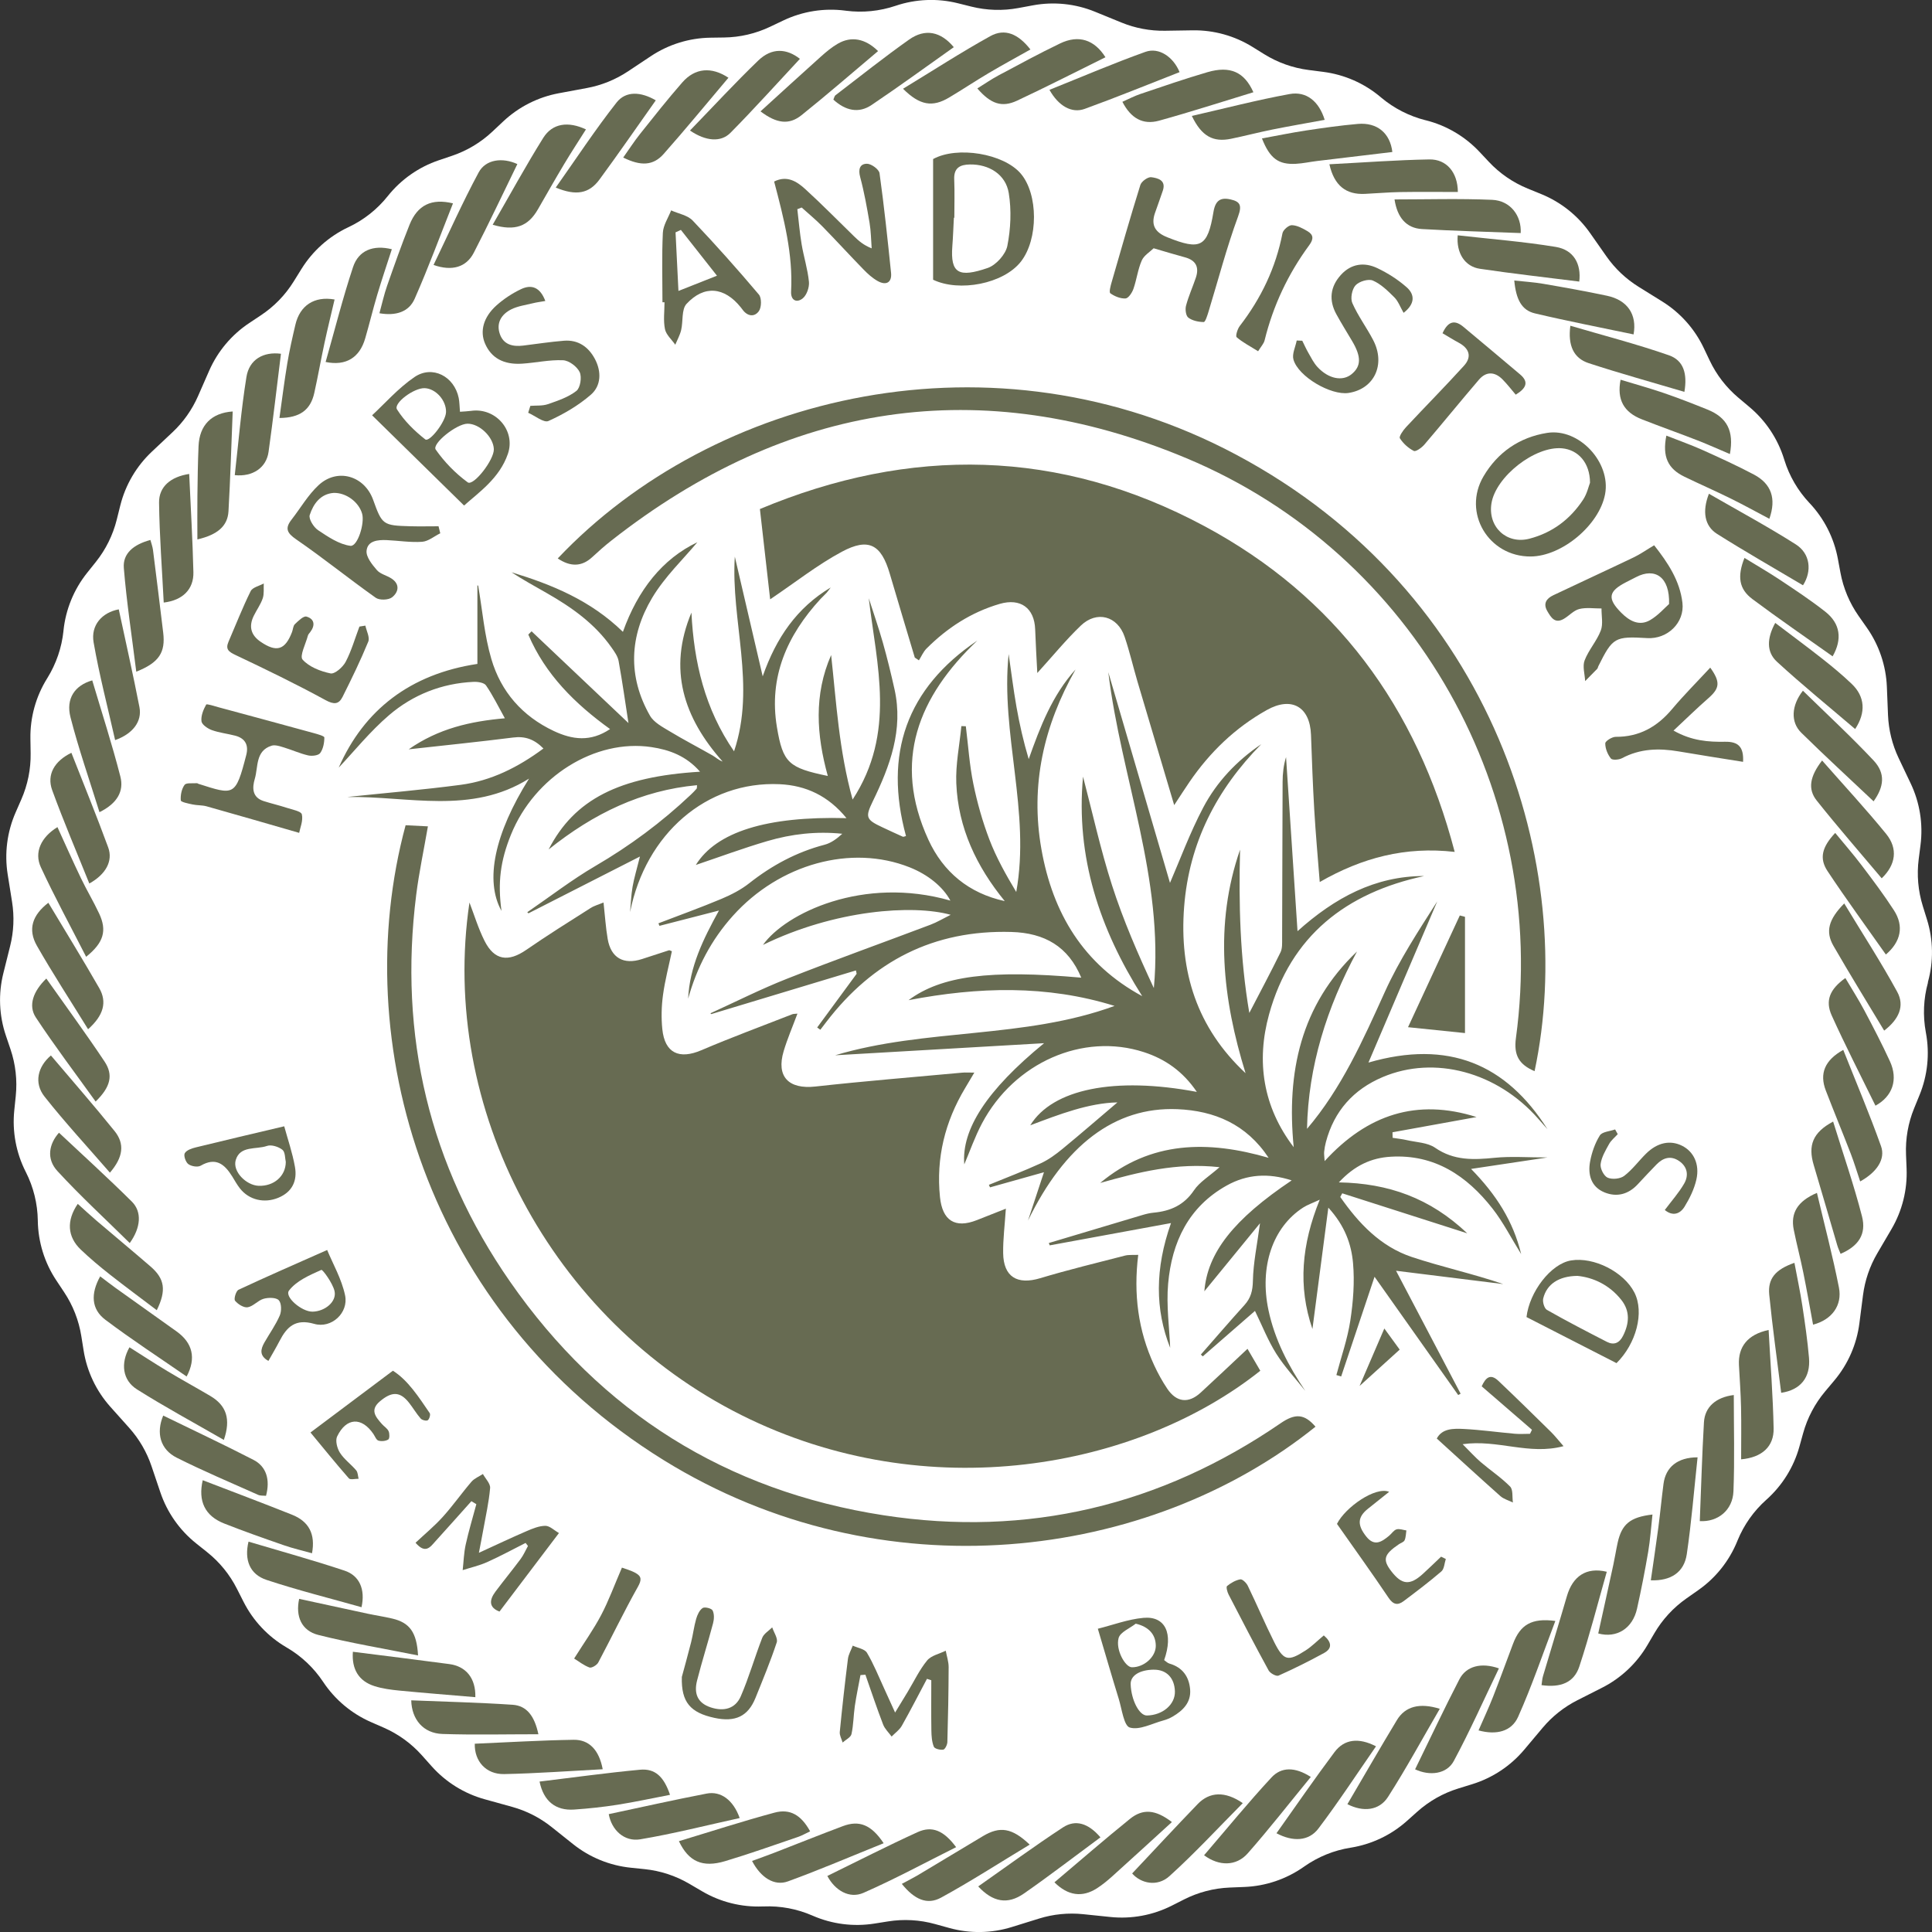
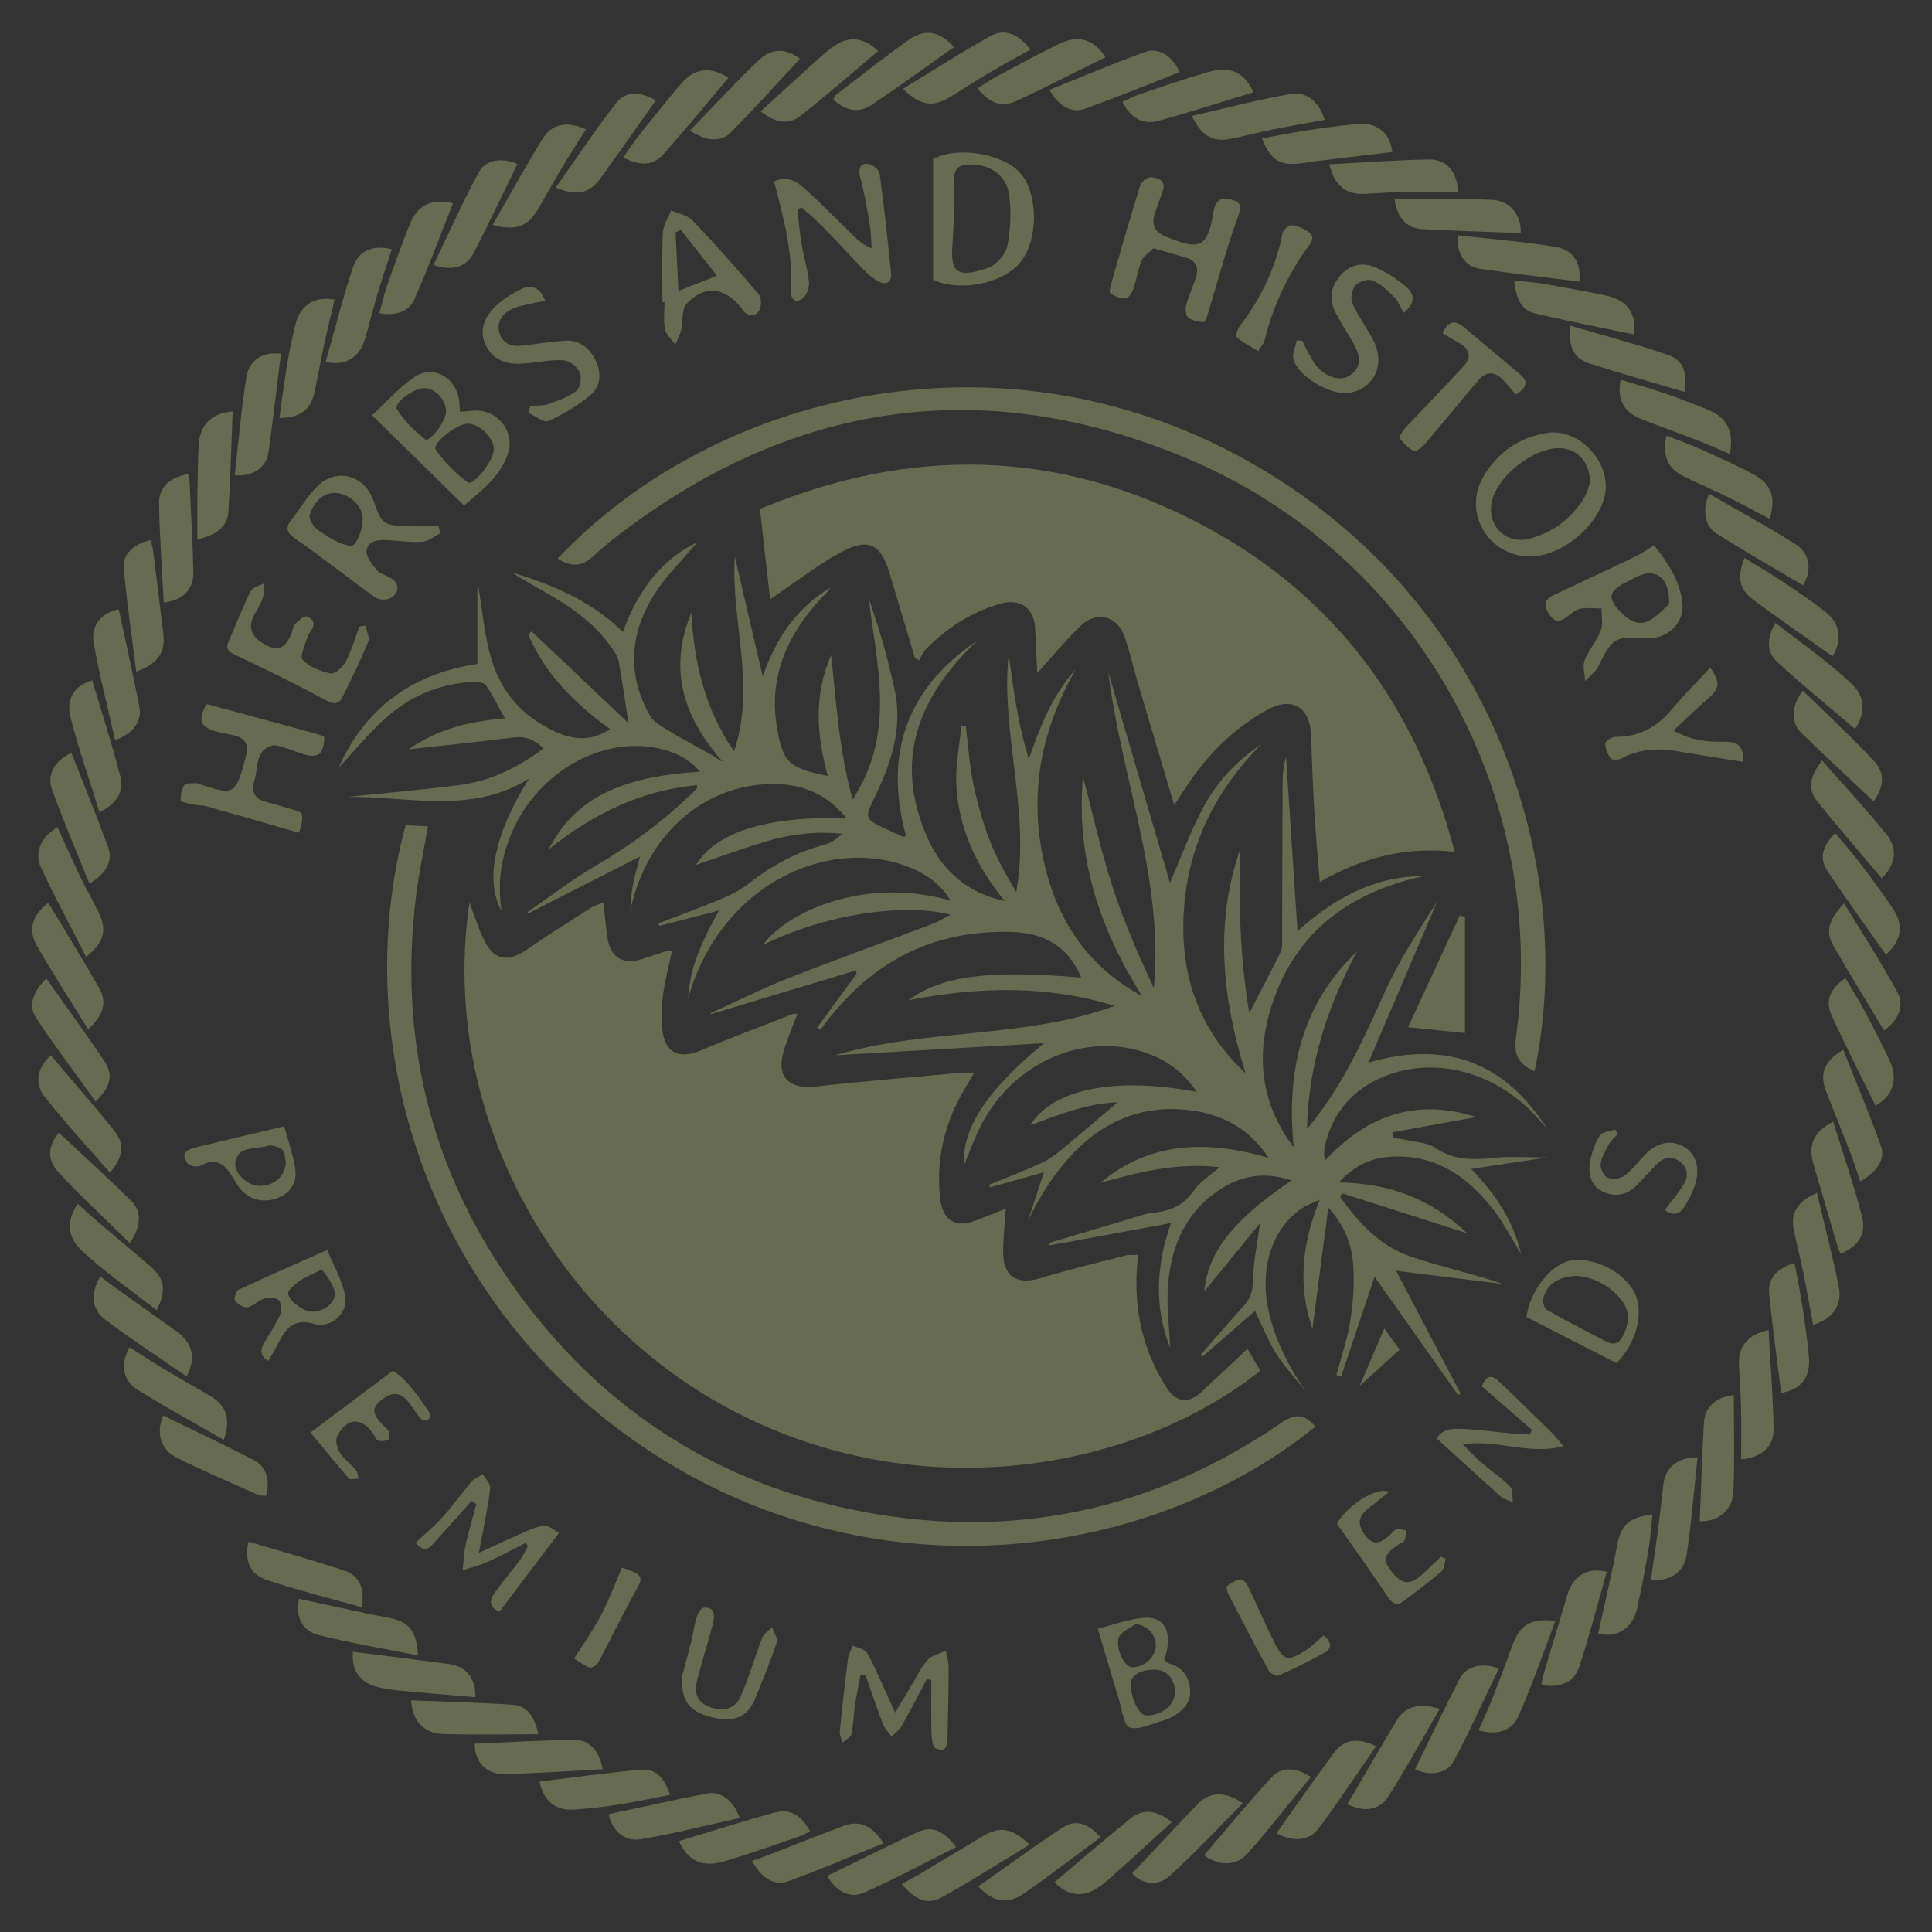
<svg xmlns="http://www.w3.org/2000/svg" id="Layer_1" data-name="Layer 1" viewBox="0 0 679 679">
  <rect x="0" y="0" width="679" height="679" fill="#333333" stroke="none" />
  <defs>
    <style>      .cls-1 {        fill: #676b52;      }      .cls-1, .cls-2 {        stroke-width: 0px;      }      .cls-2 {        fill: #fff;      }    </style>
  </defs>
-   <path class="cls-2" d="M677.53,345.3l.05-.2c1.99-7.19,1.88-14.8-.34-21.92l-1.48-4.77c-1.65-5.33-2.14-10.95-1.43-16.48l.63-4.94c.95-7.4-.25-14.91-3.45-21.65l-4.23-8.9c-2.25-4.74-3.52-9.89-3.74-15.13l-.4-9.91c-.3-7.45-2.74-14.66-7.02-20.77l-2.9-4.13c-3.2-4.57-5.39-9.77-6.4-15.25l-.9-4.84c-1.36-7.33-4.8-14.12-9.91-19.56l-.1-.1c-4.05-4.3-7.06-9.47-8.81-15.12l-.09-.29c-2.21-7.12-6.42-13.46-12.13-18.26l-3.9-3.28c-4.27-3.59-7.72-8.05-10.11-13.09l-2.1-4.42c-3.2-6.74-8.27-12.41-14.61-16.35l-8.27-5.14c-4.46-2.77-8.31-6.41-11.32-10.71l-5.75-8.2c-4.28-6.11-10.23-10.85-17.14-13.67l-4.77-1.95c-5.16-2.11-9.81-5.3-13.63-9.37l-3.32-3.54c-5.11-5.43-11.67-9.29-18.91-11.1h-.05c-5.73-1.45-11.06-4.17-15.59-7.97l-.27-.23c-5.71-4.8-12.68-7.85-20.08-8.8l-5.14-.66c-5.53-.71-10.85-2.6-15.59-5.54l-4.11-2.55c-6.34-3.94-13.67-5.97-21.13-5.85l-9.66.15c-5.25.08-10.46-.9-15.31-2.89l-9.3-3.8c-6.9-2.82-14.48-3.6-21.81-2.24l-5.12.95c-5.48,1.02-11.12.84-16.53-.51l-4.69-1.17c-7.24-1.81-14.84-1.5-21.91.89h0c-5.6,1.89-11.55,2.49-17.41,1.74l-.36-.05c-7.4-.95-14.91.25-21.65,3.45l-4.71,2.24c-5.04,2.39-10.53,3.68-16.11,3.76l-4.85.07c-7.46.11-14.73,2.37-20.94,6.5l-8.03,5.34c-4.37,2.9-9.28,4.89-14.44,5.85l-9.85,1.83c-7.33,1.36-14.12,4.8-19.56,9.91l-3.8,3.57c-4.06,3.82-8.9,6.72-14.19,8.51l-4.62,1.56c-7.07,2.39-13.3,6.76-17.95,12.59h0c-3.69,4.63-8.37,8.35-13.71,10.88l-.28.13c-6.74,3.2-12.41,8.27-16.35,14.61l-2.74,4.41c-2.94,4.74-6.87,8.79-11.52,11.87l-4.09,2.72c-6.21,4.13-11.11,9.96-14.1,16.79l-3.89,8.87c-2.11,4.81-5.16,9.14-8.99,12.73l-7.24,6.81c-5.43,5.11-9.29,11.67-11.1,18.91l-1.25,5c-1.35,5.41-3.85,10.47-7.33,14.83l-3.1,3.88c-4.65,5.83-7.53,12.88-8.29,20.3v.08c-.61,5.88-2.55,11.54-5.66,16.56l-.11.18c-3.94,6.34-5.97,13.67-5.85,21.13l.08,5.12c.09,5.58-1.03,11.11-3.27,16.22l-2.01,4.6c-2.99,6.83-3.96,14.38-2.79,21.75l1.54,9.66c.83,5.18.6,10.48-.68,15.57l-2.38,9.53c-1.81,7.24-1.5,14.84.89,21.91l1.62,4.79c1.79,5.28,2.42,10.89,1.85,16.44l-.52,5.05c-.76,7.42.63,14.9,4,21.56l.08.15c2.67,5.27,4.1,11.08,4.19,16.99v.11c.12,7.46,2.37,14.73,6.5,20.94l2.77,4.17c3.09,4.65,5.14,9.9,6.02,15.41l.81,5.06c1.17,7.37,4.44,14.24,9.41,19.8l6.6,7.38c3.5,3.91,6.17,8.49,7.85,13.46l3.11,9.21c2.39,7.07,6.76,13.3,12.59,17.95l3.87,3.09c4.36,3.48,7.92,7.85,10.44,12.83l2.34,4.61c3.37,6.65,8.58,12.2,15.02,15.97l.24.14c5.1,2.99,9.44,7.1,12.71,12.02l.02.03c4.13,6.21,9.96,11.11,16.79,14.1l4.5,1.97c5.11,2.24,9.68,5.55,13.39,9.71l3.46,3.88c4.97,5.56,11.43,9.58,18.62,11.57l9.63,2.67c5.06,1.4,9.78,3.81,13.88,7.08l7.55,6.02c5.83,4.65,12.88,7.53,20.3,8.29l4.84.5c5.55.57,10.91,2.33,15.72,5.15l4.5,2.64c6.43,3.78,13.82,5.62,21.27,5.32h.34c5.9-.25,11.78.86,17.19,3.23h0c6.83,2.99,14.38,3.96,21.75,2.79l4.79-.76c5.51-.88,11.14-.56,16.52.93l5.03,1.39c7.19,1.99,14.8,1.88,21.92-.34l9.6-2.98c5.01-1.56,10.29-2.08,15.51-1.54l9.6.99c7.42.76,14.9-.63,21.56-4l4.31-2.18c4.98-2.52,10.43-3.94,16.01-4.17l5.2-.21c7.45-.3,14.66-2.74,20.77-7.02l.3-.21c4.84-3.39,10.38-5.64,16.22-6.57h.03c7.37-1.18,14.24-4.45,19.8-9.42l3.61-3.23c4.16-3.72,9.07-6.5,14.4-8.15l4.95-1.53c7.12-2.21,13.46-6.42,18.26-12.13l6.45-7.68c3.38-4.02,7.53-7.31,12.21-9.68l8.66-4.39c6.65-3.37,12.2-8.58,15.97-15.02l2.46-4.19c2.82-4.81,6.65-8.96,11.21-12.16l4.2-2.95c6.11-4.28,10.85-10.23,13.67-17.14l.12-.3c2.23-5.47,5.69-10.36,10.09-14.29l.08-.07c5.56-4.97,9.58-11.43,11.57-18.62l1.31-4.72c1.49-5.38,4.12-10.37,7.7-14.64l3.27-3.9c4.8-5.71,7.85-12.68,8.8-20.08l1.27-9.88c.67-5.2,2.38-10.22,5.04-14.75l4.96-8.46c3.78-6.43,5.62-13.82,5.32-21.27l-.2-4.94c-.23-5.57.75-11.13,2.86-16.29l1.9-4.66c2.82-6.9,3.6-14.48,2.24-21.81l-.04-.24c-1.08-5.81-.82-11.79.76-17.48Z" />
  <g>
    <path class="cls-1" d="M353.51,424.78c-.37,5.72-1.02,10.68-.95,15.63.11,8.36,4.96,11.23,12.99,8.82,9.84-2.96,19.85-5.38,29.81-7.95,1.36-.35,2.86-.17,4.67-.26-1.7,13.71-.06,26.58,5.6,38.79,1.32,2.86,2.86,5.66,4.62,8.27,3.24,4.81,7.47,5.26,11.72,1.36,5.37-4.93,10.65-9.95,16.46-15.4,1.75,3,3.14,5.37,4.5,7.71-43.03,34.25-116.9,48.32-182.35,15.59-66.89-33.45-106.33-107.78-95.59-180.15,1.65,4.28,3.09,9.08,5.3,13.48,3.45,6.87,8.32,7.55,14.69,3.14,7.38-5.1,14.99-9.86,22.56-14.67,1.34-.85,2.96-1.28,4.57-1.96.51,4.6.76,8.75,1.46,12.82,1.14,6.65,5.57,9.15,12.05,7.06,3.16-1.02,6.31-2.08,9.47-3.08.24-.08.58.18,1.04.34-1.07,5.13-2.43,10.23-3.13,15.43-.53,3.92-.63,8-.23,11.94.86,8.41,5.91,10.75,13.72,7.41,10.53-4.5,21.28-8.46,31.95-12.64.41-.16.91-.12,1.82-.22-1.7,4.57-3.52,8.78-4.83,13.14-2.71,9.01,1.73,13.51,11.12,12.48,17.18-1.9,34.41-3.29,51.63-4.88,1.12-.1,2.27-.01,4.24-.01-1.31,2.2-2.28,3.85-3.26,5.49-7.05,11.79-10.2,24.47-8.81,38.21.84,8.33,5.31,11.16,12.97,8.14,3.23-1.27,6.46-2.55,10.2-4.03Z" />
    <path class="cls-1" d="M185.35,320.57c7.93-5.43,15.57-11.35,23.84-16.19,12.17-7.11,23.34-15.39,33.55-25.04.72-.68,1.42-1.39,2.07-2.14.17-.2.09-.62.15-1.25-19.5,1.82-36.27,9.89-52.14,22.59,9.03-17.61,24.83-25.61,53.21-27.32-4.85-5.56-10.75-7.7-17.08-8.65-19.81-2.97-41.1,10.38-49.35,30.72-3.77,9.29-4.71,16.86-3.35,26.85-5.94-10.68-2.44-27.17,9.68-46.5-20.29,12.76-42.44,6.11-63.93,6.46,13.3-1.39,26.64-2.52,39.89-4.27,10.71-1.42,20.16-6.14,29.1-12.77-3.23-3.27-6.46-4.39-10.63-3.86-11.86,1.5-23.75,2.71-36.73,4.15,10.51-7.33,21.66-9.84,33.8-10.91-2.35-4.21-4.22-8.06-6.62-11.55-.67-.98-2.9-1.32-4.39-1.25-11.19.52-21.3,4.53-29.67,11.69-6.74,5.77-12.39,12.82-17.71,18.45,8.91-20.31,25.19-32.9,48.74-36.45v-27.63c.09.05.18.1.28.15,1.48,8.61,2.17,17.45,4.63,25.78,3.37,11.47,10.86,20.06,21.92,25.27,6.54,3.08,12.94,3.94,19.79-.67-12.3-8.86-22.76-19.19-28.73-33.21l1.15-1.15c11.6,10.98,23.2,21.97,34.05,32.25-1.05-6.76-2.1-14.31-3.46-21.81-.31-1.7-1.49-3.32-2.53-4.79-5.88-8.39-14.03-14.12-22.77-19.11-4.14-2.37-8.33-4.65-12.33-7.28,14.21,4.32,27.78,9.87,39.14,20.93,5.25-14.71,13.88-25.64,26.16-31.49-4.85,5.85-11.45,12.09-15.92,19.6-7.91,13.29-8.62,27.53-.74,41.33,1.37,2.41,4.44,4.01,6.99,5.55,4.93,2.98,10.06,5.63,15.07,8.49,1.08.62,1.98,1.56,3.49,2.11-13.73-15.43-19.29-32.43-10.97-52.35.87,17.41,4.7,33.86,14.98,48.75,7.8-23.17-1.18-45.85.27-68.42,3.18,13.64,6.35,27.27,9.8,42.07,4.74-13.57,12.04-24.14,23.9-31.23-.48.63-.93,1.3-1.46,1.89-.67.74-1.43,1.4-2.11,2.13-11.75,12.77-18.28,27.44-15.33,45.08,2.11,12.62,4.16,14.28,17.88,17.14-3.98-14.38-4.95-28.54,1.17-42.49,1.83,16.64,2.73,33.41,7.55,50.78,15.3-23.47,8.48-47.12,5.67-70.76,1.66,5.19,3.47,10.34,4.95,15.58,1.54,5.43,2.88,10.93,4.11,16.45,3.16,14.21-1.6,26.93-7.65,39.37-2.7,5.56-2.39,6.41,3.32,9.08,2.41,1.13,4.82,2.26,7.25,3.34.23.1.6-.12,1.11-.24-7.83-28.78.13-51.85,25.07-68.69-20.72,19.67-29.9,42.34-17.19,70.01,5.2,11.31,14.21,18.81,26.83,21.55-9.94-12.16-16.38-25.71-17.03-41.37-.28-6.67,1.14-13.42,1.78-20.13.52.02,1.05.03,1.57.05.84,6.74,1.27,13.56,2.63,20.19,1.36,6.65,3.23,13.28,5.65,19.62,2.45,6.41,5.85,12.45,9.44,18.44,5.09-28.25-5.57-55.62-2.67-83.62.9,6.18,1.66,12.38,2.74,18.52,1.08,6.15,2.47,12.24,4.31,18.4,4.04-11.39,8.27-22.43,16.47-31.52-11.17,19.73-15.99,40.64-12.01,63.15,3.98,22.53,14.74,40.48,35.43,51.68-14.96-23.62-23.41-48.89-20.8-77.15,3.34,12.74,6.16,25.64,10.18,38.16,3.97,12.36,9.18,24.32,14.71,36.16,3.58-38.47-11.5-73.89-16.01-111.03,7.34,25.06,14.67,50.12,21.68,74.05,3.49-8.04,6.99-17.58,11.68-26.48,4.76-9.02,11.77-16.43,20.4-22.27-15.7,15.94-25.37,34.69-27.11,57.19-1.75,22.71,4.48,42.48,21.59,58.44-8.07-26.09-11.06-52.18-1.93-78.56-.49,19.05-.04,38.03,3.25,57.39,3.93-7.58,7.58-14.39,10.97-21.33.68-1.39.55-3.25.56-4.89.08-18.33.08-36.66.17-55,.01-2.92.33-5.83,1.21-8.69,1.32,20,2.64,40,4.03,61.17,13.12-11.76,27.26-19.39,44.53-19.38-27.41,5.88-46.91,20.99-54.53,48.62-4.56,16.52-2.16,32.49,8.66,46.68-2.57-26.24,2.4-49.9,22.25-68.78-10.59,19.64-17.15,40.36-17.57,62.33,12.11-14.19,19.67-31.15,27.36-48.14,5.04-11.14,11.83-21.48,18.4-31.78-7.88,18.46-15.76,36.91-24.17,56.63,28.07-8.12,48.37.48,62.91,23.41-1.09-1.23-2.18-2.45-3.26-3.68-14.38-16.39-36.4-22.37-54.65-14.63-10.27,4.35-17.07,11.93-19.95,22.82-.3,1.12-.5,2.27-.62,3.43-.08.78.07,1.59.17,3.28,14.99-16.38,32.4-22.13,53.39-15.48-10,1.81-19.77,3.58-29.54,5.35.02.65.03,1.3.05,1.95,1.63.26,3.29.42,4.9.79,3.39.79,7.34.84,10.03,2.7,6.6,4.56,13.5,4.27,20.88,3.53,5.76-.58,11.62-.12,18.61-.12-9.3,1.4-17.38,2.61-26.85,4.03,8.84,9.05,14.77,18.28,17.6,29.93-3.54-5.7-6.32-11.2-10.04-15.96-9.03-11.54-20.37-19.18-35.8-18.26-6.8.4-12.72,3.06-18.23,9.02,17.46.31,32.04,5.5,45.12,17.9-15.5-4.96-29.72-9.51-43.93-14.06-.23.43-.47.86-.7,1.28,6.46,9.25,14.14,17.43,25.18,21.11,10.52,3.5,21.42,5.85,32.1,9.51-12.65-1.57-25.3-3.14-37.67-4.68,7.28,13.85,14.98,28.53,22.69,43.2-.28.16-.57.31-.85.47-9.91-14-19.81-28-29.4-41.56-4.01,11.97-7.87,23.51-11.73,35.04-.56-.17-1.12-.34-1.68-.5,1.68-6.35,3.9-12.63,4.89-19.09,1.02-6.67,1.55-13.58.96-20.26-.59-6.62-2.84-13.1-8.68-19.48-1.99,15.22-3.79,28.94-5.59,42.65-5.15-15.03-3.8-29.72,2.57-45.45-2.63,1.23-4.37,1.81-5.86,2.78-10.72,6.94-15.38,20.81-12.16,36.03,2.2,10.42,7.01,19.58,12.95,28.4-3.44-4.34-7.26-8.43-10.21-13.09-2.89-4.58-4.89-9.72-7.48-15.03-6.2,5.4-12.27,10.69-18.35,15.98-.22-.21-.45-.43-.67-.64,5.1-5.81,10.14-11.68,15.33-17.41,2.25-2.49,2.89-5.04,2.96-8.5.13-6.35,1.49-12.68,2.5-20.24-6.88,8.41-13.24,16.19-19.56,23.91,1.08-13.52,10.21-25.24,30.69-38.97-8.21-2.68-15.73-2.16-22.81,1.79-13.45,7.49-19.32,19.93-20.61,34.52-.68,7.67.44,15.5.72,22.53-5.33-13.45-5.38-27.79.29-43.84-14.88,2.73-28.75,5.28-42.62,7.83l-.33-.82c10.99-3.29,21.98-6.59,32.97-9.86,1.27-.38,2.59-.69,3.91-.81,5.88-.56,10.63-2.63,14.15-7.86,1.96-2.91,5.31-4.89,8.98-8.12-15.12-1.69-28.55,1.77-41.95,5.54,17.8-14.85,37.91-15.01,59.2-8.83-7.8-11.81-19.02-16.56-32.11-17.1-22.01-.9-39.65,12.79-52.46,39.16,1.74-5.26,3.47-10.52,5.61-17-6.76,1.9-12.86,3.61-18.96,5.32-.13-.3-.26-.59-.39-.89,6.09-2.5,12.25-4.83,18.23-7.57,2.74-1.26,5.27-3.12,7.62-5.05,6.61-5.44,13.08-11.05,19.32-16.35-10.09.21-20.31,4.15-30.63,8.05,7.82-12.74,29.6-17.2,58.54-11.74-4.9-7.23-11.13-11.55-18.62-13.98-21.4-6.94-45.5,3.64-56.86,24.99-2.55,4.8-4.34,10-6.25,14.46-1.02-12.22,7.82-26.04,28.05-42.59-25.03,1.45-49.34,2.85-73.43,4.25,31.83-9.54,66.37-5.69,98.2-17.35-23.84-7.43-47.9-6.71-72.41-2.02,11.54-8.58,28.61-10.75,60.7-7.91-4.57-10.96-12.87-15.73-24.57-16.06-27.29-.78-48.66,10.23-65.05,31.65l-2.08,2.72c-.37-.27-.74-.53-1.11-.8,4.62-6.29,9.25-12.58,13.87-18.87-.08-.39-.17-.79-.25-1.18-16.95,5.12-33.9,10.23-50.86,15.35l-.27-.29c8.96-4.08,17.78-8.54,26.93-12.15,16.7-6.58,33.61-12.63,50.41-18.98,2.25-.85,4.35-2.12,7.09-3.48-13.28-3.69-40.66-1.79-65.97,10.58,7.88-11.09,35.21-24.37,65.87-15.57-2.61-4.85-7.85-9.13-14.35-11.71-20.51-8.13-45.68-1.21-62.08,17.04-7.6,8.45-12.71,18.21-15.74,29.14.52-11.2,5.25-20.87,10.83-30.98-6.97,1.79-13.94,3.59-20.91,5.38l-.36-.89c7.38-2.84,14.83-5.52,22.12-8.58,3.45-1.45,6.9-3.22,9.81-5.52,7.97-6.28,16.63-10.94,26.47-13.52,2.26-.59,4.29-2.09,6.21-3.85-9.05-.94-17.81.07-26.3,2.56-8.55,2.51-16.92,5.62-25.17,8.4,7.16-11.56,24.81-17.2,52.95-16.45-6.38-7.82-14.22-11.5-23.49-11.93-25.7-1.18-47.1,17.46-52.57,44.94.28-2.97.37-5.98.88-8.91.53-3.06,1.46-6.06,2.59-10.61-13.73,7-26.46,13.48-39.18,19.96-.14-.14-.29-.28-.43-.42Z" />
    <path class="cls-1" d="M321.51,231.13c-2.94-9.84-5.91-19.68-8.81-29.54-3-10.22-7.4-12.74-16.87-7.66-8.53,4.58-16.24,10.69-25.16,16.7-1.12-9.86-2.31-20.35-3.6-31.73,52.76-22.08,105.26-21.34,156.28,6.04,45.98,24.68,74.54,63.44,87.9,114.46-17.37-1.98-32.54,2.05-47.43,10.58-.69-8.87-1.44-17.06-1.92-25.27-.52-8.81-.83-17.64-1.15-26.46-.36-9.87-6.82-13.58-15.51-8.72-11.11,6.21-20.03,14.82-27.2,25.29-1.65,2.41-3.22,4.88-5.37,8.14-4.47-15.04-8.7-29.18-12.88-43.34-1.55-5.26-2.78-10.63-4.54-15.82-2.48-7.32-9.79-9.31-15.4-3.93-5.25,5.03-9.87,10.7-15.29,16.66-.27-5.3-.58-10.32-.75-15.34-.27-7.52-5.16-11.08-12.47-8.95-9.98,2.92-18.43,8.4-25.72,15.7-1.13,1.14-1.79,2.75-2.67,4.14-.48-.32-.95-.64-1.43-.96Z" />
    <path class="cls-1" d="M539.32,376.46c-5.47-2.33-7.37-5.62-6.55-11.64,11.65-85.57-35.11-170-115.75-203.76-72.37-30.3-140.33-19.61-202.15,28.92-2.36,1.85-4.6,3.85-6.8,5.88q-5.36,4.95-12.05.4c54.61-57.7,153.13-81.85,238.38-36.49,91.03,48.45,120.06,145.46,104.93,216.68Z" />
    <path class="cls-1" d="M462.33,501.41c-58.53,47.11-152.39,59.19-229.07,11.76-83.5-51.64-111.28-147-90.71-223.14,2.45.12,4.99.25,7.84.39-1.45,8.4-3.12,16.17-4.11,24.04-6.23,49.5,4.57,95.11,33.01,136.02,31.92,45.92,76.06,73.55,131.26,82.06,50.51,7.79,97.29-3.38,139.5-32.33,5.11-3.51,8.35-3.4,12.29,1.21Z" />
    <path class="cls-1" d="M105.11,292.7c-11.52-3.32-22-6.37-32.51-9.32-1.57-.44-3.3-.3-4.9-.65-1.49-.32-4.11-.83-4.16-1.43-.15-1.82.28-4.03,1.33-5.46.61-.83,2.86-.45,4.37-.59.14-.01.29.16.45.21,12.6,4.01,13.07,4.54,16.85-10.08.91-3.5-.33-5.9-3.89-6.83-2.73-.71-5.58-1.01-8.21-1.96-1.46-.53-3.48-1.91-3.63-3.1-.23-1.9.66-4.09,1.64-5.85.21-.38,2.82.51,4.3.91,11.18,3.01,22.36,6.04,33.53,9.1,1.34.37,3.71,1.02,3.71,1.54,0,1.86-.4,4.02-1.46,5.47-.64.88-2.89,1.13-4.22.83-2.9-.66-5.65-1.93-8.5-2.79-1.42-.42-3.12-1.03-4.39-.62-5.7,1.83-4.63,7.45-5.87,11.63-.9,3.04-1.04,6.49,3.09,7.82,2.68.86,5.45,1.49,8.13,2.37,1.91.63,5.06,1.19,5.32,2.32.51,2.2-.63,4.78-.95,6.49Z" />
    <path class="cls-1" d="M405.45,87.25c-1.3,1.28-3.41,2.51-4.19,4.32-1.38,3.15-1.78,6.72-2.93,9.99-.47,1.33-1.76,3.27-2.76,3.33-1.78.1-3.84-.74-5.34-1.81-.52-.37.08-2.62.46-3.93,3.29-11.41,6.55-22.82,10.09-34.15.39-1.26,2.67-2.89,3.85-2.72,2.2.3,5.26.99,4.06,4.67-.88,2.68-1.89,5.31-2.8,7.98-1.47,4.31.2,6.8,4.36,8.46,11.64,4.66,14.17,3.52,16.22-8.9.67-4.05,2.48-5.2,5.98-4.41,3.29.75,4.15,1.96,2.68,5.96-4.04,10.98-6.99,22.36-10.42,33.57-.4,1.3-1.11,3.58-1.66,3.57-1.85-.02-3.99-.47-5.42-1.55-.87-.66-1.15-2.91-.8-4.21.89-3.35,2.34-6.54,3.45-9.83,1.24-3.69.03-6.12-3.84-7.16-3.36-.9-6.68-1.92-11-3.18Z" />
    <path class="cls-1" d="M130.77,145.96c4.41-4.07,9.13-9.5,14.88-13.43,6.31-4.31,14.01-.25,15.56,7.32.29,1.44.28,2.94.45,4.86,1.42-.11,2.66-.14,3.89-.31,8.6-1.25,15.78,6.91,12.94,15.13-2.95,8.58-10.23,13.52-15.39,18.14-10.69-10.49-20.93-20.53-32.32-31.71ZM164.29,148.91c-3.84.04-12.59,7.05-11.15,9.11,3.05,4.35,6.94,8.36,11.23,11.49,2.01,1.47,9.32-7.9,9.19-11.66-.15-4.26-5.05-8.99-9.27-8.94ZM156.76,144.87c.11-4.14-3.58-8.29-7.5-8.45-3.77-.15-11.09,5.3-9.73,7.47,2.53,4.02,6.14,7.56,9.91,10.52,1.5,1.18,7.23-6.27,7.31-9.54Z" />
    <path class="cls-1" d="M327.94,98.31v-42.41c8.45-4.65,24.79-1.95,30.81,5.12,6.17,7.24,6.19,23.08.04,30.93-6.13,7.83-21.68,10.77-30.85,6.36ZM335.4,76.52c-.05,0-.11,0-.16,0-.18,3.32-.28,6.65-.54,9.96-.74,9.64,2.28,11.18,12.42,7.7,2.94-1.01,6.31-4.76,6.91-7.76,1.19-6.01,1.48-12.52.5-18.56-1.08-6.61-7-10.16-13.64-10.06-3.48.05-5.71,1.18-5.53,5.26.19,4.48.04,8.98.04,13.47Z" />
    <path class="cls-1" d="M581.35,191.64c4.82,6.11,9.03,12.43,9.94,20.21.82,7.02-5.29,12.84-12.38,12.41-11.39-.68-12.14-.25-17.18,9.89-.15.3-.18.69-.39.91-1.39,1.45-2.82,2.87-4.24,4.31-.12-2.44-.99-5.18-.19-7.27,1.41-3.68,4.27-6.8,5.68-10.48.88-2.28.22-5.16.26-7.77-2.62.02-5.35-.43-7.82.19-1.97.49-3.56,2.37-5.42,3.45-3.14,1.83-4.5-.48-5.8-2.7-1.57-2.68-.31-4.45,2.09-5.59,9.38-4.46,18.82-8.79,28.19-13.28,2.37-1.13,4.54-2.67,7.25-4.28ZM586.59,212.28c.31-9.54-4.97-12.91-11.57-9.47-1.17.61-2.36,1.2-3.53,1.8-6.23,3.2-6.69,5.7-1.73,10.71,2.82,2.85,6.31,4.88,10.2,2.6,2.86-1.68,5.14-4.34,6.63-5.64Z" />
    <path class="cls-1" d="M537.99,195.58c-14.85.11-24.13-15.41-16.6-28.19,4.98-8.44,12.64-13.71,22.34-15.25,11.21-1.78,22.46,10.34,20.38,21.52-2.01,10.83-15.13,21.84-26.13,21.92ZM558.81,169.66c-.02-7.06-4.18-11.57-9.8-12.1-9.51-.89-23.38,9.95-24.85,19.42-1.28,8.22,5.34,14.41,13.33,12.35,8.05-2.08,14.34-6.81,18.88-13.7,1.41-2.13,1.98-4.81,2.44-5.98Z" />
    <path class="cls-1" d="M154.72,187.43c-2.12,1.04-4.18,2.82-6.36,2.98-4.1.29-8.27-.4-12.42-.59-3.13-.14-6.78.2-7.11,3.77-.2,2.16,1.96,4.84,3.64,6.78,1.22,1.41,3.48,1.86,5.14,2.96,3.1,2.05,2.4,4.86.17,6.6-1.25.98-4.43,1.08-5.73.15-9.43-6.68-18.43-13.97-27.95-20.52-3.33-2.29-3.99-3.92-1.61-6.97,3.15-4.04,5.77-8.64,9.48-12.08,6.62-6.14,16.13-3.32,19.18,5.17,3.15,8.78,3.43,9,13,9.27,3.32.09,6.65.01,9.98.01.2.82.4,1.63.6,2.45ZM117.28,173.23c-4.6.33-7.13,3.79-8.43,7.77-.44,1.37,1.38,4.29,2.94,5.33,3.51,2.34,7.38,4.98,11.36,5.5,2.52.32,5.08-7.9,4.12-11.29-1.16-4.08-5.61-7.43-10-7.31Z" />
    <path class="cls-1" d="M272.07,63.8c4.51-2.26,7.96-.04,10.88,2.61,5.91,5.37,11.48,11.09,17.21,16.65,1.63,1.58,3.32,3.1,6.19,4.22-.23-2.98-.24-6-.74-8.94-.92-5.4-1.88-10.81-3.3-16.09-.74-2.74-.15-4.69,2.39-4.7,1.53,0,4.22,1.97,4.41,3.33,1.62,11.63,2.85,23.32,4.05,35.01.34,3.35-1.68,4.58-4.72,2.87-1.85-1.04-3.5-2.54-4.99-4.08-4.88-5.01-9.59-10.17-14.48-15.17-2.28-2.32-4.81-4.39-7.23-6.58-.51.2-1.01.4-1.52.59.49,4.11.83,8.25,1.51,12.33.74,4.42,2.14,8.76,2.57,13.19.19,1.91-.77,4.68-2.19,5.83-2.06,1.66-4.25.78-4.08-2.45.7-13.13-2.54-25.63-5.97-38.65Z" />
    <path class="cls-1" d="M128.41,219.87c.39,1.9,1.63,4.14,1.02,5.63-2.71,6.6-5.84,13.04-9.04,19.42-1.34,2.67-3.04,2.74-6.01,1.12-10.32-5.63-20.92-10.78-31.55-15.81-2.4-1.14-3.68-1.99-2.52-4.69,2.57-5.94,4.92-11.99,7.79-17.79.66-1.33,3.02-1.82,4.6-2.69-.09,1.75.18,3.62-.36,5.22-.74,2.18-2.17,4.11-3.18,6.2-1.79,3.7-1,6.73,2.45,9.08,5.59,3.81,8.59,2.9,11.02-3.42.36-.93.37-2.17,1.01-2.78,1.2-1.14,3.02-2.96,4.07-2.66,2.82.8,3.14,3.06,1.32,5.44-.3.4-.7.79-.82,1.25-.76,2.9-2.99,7.17-1.86,8.43,2.29,2.57,6.28,4.12,9.82,4.85,1.48.3,4.32-2.19,5.31-4.06,2.05-3.91,3.27-8.24,4.84-12.4.7-.11,1.41-.22,2.11-.34Z" />
    <path class="cls-1" d="M232.82,106.24c0-8.14-.25-16.29.14-24.42.13-2.67,1.89-5.26,2.91-7.88,2.56,1.16,5.78,1.69,7.58,3.58,8.02,8.42,15.75,17.13,23.26,26,1,1.18.95,4.49,0,5.82-1.56,2.19-4.06,1.86-5.79-.58-.19-.27-.4-.53-.61-.79-5.74-7.12-12.81-7.88-19.03-1.17-1.81,1.96-1.16,6.11-1.89,9.2-.42,1.78-1.36,3.44-2.07,5.15-1.26-1.82-3.21-3.49-3.62-5.48-.62-3.03-.16-6.28-.16-9.44-.24,0-.47,0-.71,0ZM251.98,96.9c-4.8-6.09-8.74-11.1-12.68-16.1-.63.29-1.25.57-1.88.86.32,6.54.65,13.09,1.02,20.59,4.88-1.93,8.6-3.4,13.53-5.35Z" />
    <path class="cls-1" d="M325.78,590.03c-2.93,5.51-5.77,11.07-8.84,16.5-.83,1.46-2.37,2.53-3.58,3.78-1.02-1.4-2.39-2.67-2.99-4.23-2.22-5.78-4.18-11.66-6.23-17.51-.58.05-1.16.1-1.73.14-.67,3.61-1.44,7.21-1.98,10.85-.48,3.29-.46,6.66-1.18,9.89-.26,1.16-2.03,1.98-3.11,2.96-.36-1.24-1.12-2.52-1-3.72.83-8.56,1.79-17.12,2.86-25.65.2-1.61,1.12-3.12,1.7-4.68,1.71.8,4.19,1.15,4.99,2.5,2.37,3.96,4.08,8.31,6.03,12.52,1.15,2.47,2.26,4.96,3.86,8.49,1.93-3.17,3.2-5.24,4.45-7.31,2.23-3.7,4.1-7.69,6.81-10.99,1.44-1.75,4.31-2.32,6.54-3.43.36,1.92,1.02,3.85,1.02,5.77-.03,8.78-.2,17.56-.45,26.34-.03.95-.81,2.55-1.44,2.66-1.07.18-3.03-.3-3.32-1.03-.7-1.75-.83-3.79-.86-5.72-.09-5.88-.03-11.76-.03-17.64l-1.51-.49Z" />
    <path class="cls-1" d="M196.45,538.78c-7.25,9.58-13.95,18.43-20.9,27.6-3.66-1.37-3.73-3.92-1.42-7.01,2.89-3.86,5.96-7.59,8.84-11.46,1.04-1.39,1.73-3.04,2.58-4.58-.27-.36-.55-.71-.82-1.07-4.5,2.27-8.93,4.68-13.52,6.74-2.74,1.23-5.72,1.9-8.6,2.82.33-3,.42-6.05,1.06-8.98,1.05-4.77,2.47-9.46,3.74-14.19-.58-.35-1.16-.7-1.74-1.06-4.23,4.72-8.43,9.46-12.69,14.15-1.73,1.91-3.43,4.55-6.94.46,3.22-3.02,6.64-5.84,9.57-9.09,3.56-3.94,6.63-8.33,10.09-12.36,1.02-1.18,2.66-1.82,4.02-2.71.9,1.65,2.67,3.37,2.53,4.94-.42,4.93-1.54,9.81-2.41,14.7-.39,2.21-.84,4.42-1.53,8.05,6.37-2.91,11.52-5.36,16.75-7.61,2.11-.91,4.4-1.86,6.62-1.87,1.53,0,3.06,1.57,4.74,2.52Z" />
    <path class="cls-1" d="M493.29,109.94c-1.22-2.12-1.9-4.1-3.24-5.43-2.27-2.26-4.71-4.68-7.56-5.91-1.58-.68-4.82.3-6.08,1.67-1.25,1.36-1.87,4.56-1.14,6.23,1.99,4.53,5.02,8.59,7.32,13,4.48,8.59.39,17.22-8.63,18.6-6.17.95-17.69-5.72-19.38-11.75-.55-1.97.72-4.44,1.15-6.68.65.03,1.3.05,1.95.08.71,1.42,1.35,2.88,2.14,4.25.99,1.72,1.89,3.57,3.22,5,3.88,4.18,8.78,5.11,11.97,2.51,3.4-2.77,3.46-6.13.21-11.62-1.86-3.15-3.81-6.25-5.56-9.46-2.7-4.94-2.17-9.67,1.61-13.83,3.59-3.94,8.19-4.55,12.77-2.37,3.69,1.75,7.27,4.03,10.33,6.73,2.85,2.52,3.06,5.78-1.08,8.99Z" />
    <path class="cls-1" d="M186.39,142.64c2.07-.17,4.28.06,6.18-.6,3.49-1.21,7.18-2.44,10.01-4.66,1.38-1.08,1.96-4.86,1.15-6.59-.91-1.95-3.75-4.09-5.85-4.18-4.76-.22-9.57.89-14.37,1.2-6.53.43-10.86-2.02-13.04-7.06-1.86-4.32-.62-9.26,4.01-13.41,2.56-2.29,5.56-4.26,8.66-5.73,3.7-1.76,6.73-.62,8.51,4.17-1.67.3-3.06.46-4.4.8-2.55.63-5.27.99-7.57,2.14-3.42,1.71-5.37,4.75-4.01,8.67,1.3,3.76,4.55,4.51,8.18,4.07,4.78-.58,9.55-1.33,14.35-1.71,5.04-.4,8.66,2.2,10.91,6.47,2.3,4.38,2.19,9.33-1.44,12.49-4.38,3.81-9.61,6.86-14.92,9.25-1.61.73-4.71-1.84-7.12-2.89l.76-2.43Z" />
    <path class="cls-1" d="M385.83,572.42c5.24-1.3,10.58-3.34,16.06-3.83,7.67-.68,10.56,5.49,7.25,14.85.58.39,1.16,1.03,1.87,1.23,4.61,1.33,6.9,4.62,7.26,9.11.36,4.53-2.49,7.37-6.12,9.5-.99.58-2.1,1.05-3.21,1.35-3.99,1.07-8.44,3.52-11.86,2.52-2.11-.61-2.79-6.5-3.9-10.09-2.39-7.74-4.64-15.53-7.35-24.65ZM405.5,586.8c-5.02.06-8.25,2.11-8.13,5.17.22,5.59,3.03,10.98,5.71,10.94,5.57-.1,9.98-3.9,9.84-8.48-.14-4.75-2.98-7.67-7.42-7.62ZM399.15,570.64c-2.1,1.66-5.47,2.98-6.02,5.06-1.11,4.14,2.34,10.22,4.65,10.26,4.26.07,8.43-3.65,8.42-7.52,0-4.04-2.55-6.76-7.05-7.8Z" />
    <path class="cls-1" d="M568.11,479.07c-10.81-5.54-21.07-10.79-31.62-16.19,1.01-8.8,8.51-18.72,15.67-19.9,8-1.32,18.56,4.03,22.25,11.28,3.56,7,.64,17.97-6.29,24.81ZM554.39,448.41c-6.61.06-10.81,2.97-12.02,7.91-.3,1.21.36,3.51,1.3,4.04,6.91,3.93,13.98,7.59,21.05,11.22,2.5,1.28,4.42.44,5.7-2.11,2.18-4.34,2.54-8.64-.6-12.61-4.24-5.37-10.01-7.93-15.44-8.45Z" />
    <path class="cls-1" d="M506.98,117.1c2.05-4.48,4.46-4.65,7.4-2.18,6.63,5.56,13.28,11.09,19.88,16.69,3.02,2.56,2.3,4.76-1.56,7.1-1.48-1.73-2.95-3.67-4.66-5.39-2.71-2.72-5.72-2.84-8.25.1-6.48,7.55-12.74,15.29-19.21,22.85-.93,1.08-2.99,2.56-3.69,2.21-1.93-.97-3.74-2.62-4.9-4.44-.39-.61,1.1-2.77,2.11-3.86,6.77-7.26,13.76-14.3,20.42-21.65,2.85-3.15,1.87-6.09-1.88-8.1-1.86-1-3.65-2.13-5.67-3.31Z" />
    <path class="cls-1" d="M601.06,234.63c3.64,5.08,3.35,7.25-.65,10.75-3.97,3.47-7.74,7.17-12.25,11.38,6.39,3.63,12.27,4.03,18.11,3.93,4.81-.09,6.6,1.99,6.33,7.06-7.71-1.24-15.2-2.39-22.66-3.67-6.89-1.18-13.54-1-19.91,2.4-1.08.58-3.4.73-3.89.1-1.14-1.46-1.99-3.52-1.97-5.33,0-.81,2.38-2.29,3.67-2.29,8.31.05,14.59-3.53,19.83-9.77,4.15-4.94,8.73-9.52,13.41-14.57Z" />
    <path class="cls-1" d="M114.98,439.31c1.98,4.82,5.09,10.18,6.3,15.94,1.29,6.15-4.8,11.77-10.86,10.02-6.6-1.9-9.6,1.03-12.19,6.05-1.2,2.33-2.55,4.57-3.9,6.98-3.27-1.85-2.74-4.11-1.42-6.45,1.81-3.18,3.98-6.19,5.42-9.53.66-1.54.62-4.32-.35-5.35-.94-1-3.64-.99-5.31-.52-2,.56-3.64,2.65-5.62,2.99-1.37.23-3.44-1.07-4.44-2.3-.5-.61.33-3.44,1.22-3.85,9.87-4.62,19.86-8.97,31.15-13.98ZM109.83,460.98c4.36-.07,8.59-3.52,7.74-7.24-.65-2.82-4.2-7.63-4.63-7.44-4.12,1.84-8.78,3.85-11.37,7.27-1.67,2.2,4.46,7.46,8.26,7.41Z" />
    <path class="cls-1" d="M514.87,322.21v40.86c-6.81-.7-12.79-1.32-20.02-2.06,6.18-13.34,12.19-26.3,18.2-39.27.61.16,1.21.32,1.82.48Z" />
    <path class="cls-1" d="M538.41,502.5c-5.84-5.05-11.68-10.1-17.67-15.28,1.31-2.86,2.94-4.71,5.88-1.91,6.25,5.93,12.39,11.96,18.53,18,1.25,1.23,2.34,2.64,4.35,4.94-12.19,3.27-23.1-2.45-35.46-.69,2.59,2.58,4.36,4.58,6.37,6.3,3.41,2.91,7.2,5.42,10.32,8.59,1.09,1.11.69,3.69.98,5.6-1.48-.73-3.22-1.19-4.41-2.25-7.41-6.58-14.7-13.29-22.34-20.23,1.86-3.57,5.84-3.55,9.54-3.36,5.97.31,11.9,1.15,17.86,1.68,1.77.16,3.57.02,5.36.02.23-.47.46-.95.69-1.42Z" />
    <path class="cls-1" d="M658.48,281.63c-8.6-8.13-17.16-15.98-25.44-24.13-3.77-3.72-3.51-9.51.59-14.75,8.36,8.18,16.89,16.06,24.82,24.5,4.28,4.56,3.69,9.24.02,14.38Z" />
    <path class="cls-1" d="M181.83,57.65c-5.08,10.41-10,20.89-15.32,31.18-2.63,5.09-7.62,6.58-14.14,4.29,5.27-10.94,10.16-21.95,15.86-32.53,2.5-4.63,8.4-5.31,13.59-2.93Z" />
    <path class="cls-1" d="M45.6,436.87c-8.59-8.47-17.37-16.55-25.42-25.3-3.99-4.34-2.95-9.55.55-13.48,8.53,8.02,17.26,15.93,25.61,24.22,3.58,3.56,3.19,9.09-.74,14.56Z" />
    <path class="cls-1" d="M497.33,621.84c5.16-10.56,10.17-21.21,15.57-31.65,2.39-4.62,7.62-6.02,13.89-3.84-5.27,10.95-10.16,21.97-15.86,32.56-2.49,4.63-8.46,5.32-13.59,2.92Z" />
    <path class="cls-1" d="M242.5,45.87c8.2-8.46,15.85-16.76,23.96-24.57,4.84-4.66,10.04-4.25,14.67-.62-8.04,8.62-16.02,17.52-24.41,26-3.39,3.43-8.71,2.95-14.23-.81Z" />
    <path class="cls-1" d="M256.01,27.32c-7.75,9.16-15.1,18.13-22.78,26.8-3.65,4.12-8.01,4.32-14.2,1.25,2-2.82,3.83-5.67,5.93-8.31,4.86-6.1,9.7-12.23,14.83-18.09,4.48-5.12,10.26-5.59,16.22-1.65Z" />
    <path class="cls-1" d="M27.33,423.1c2.23,2,4.37,4.01,6.6,5.91,6.32,5.39,12.71,10.68,18.99,16.11,4.97,4.3,5.61,8.36,2.18,15.35-5.58-4.23-11.1-8.3-16.49-12.54-3.52-2.77-6.97-5.66-10.21-8.75-4.72-4.5-5.11-10.18-1.07-16.08Z" />
    <path class="cls-1" d="M31.39,310.51c-4.41-10.98-9.02-21.77-13.04-32.78-2.02-5.53.84-10.3,6.74-13.16,4.34,11.08,8.85,22.1,12.94,33.27,1.74,4.77-.86,9.48-6.65,12.67Z" />
    <path class="cls-1" d="M647.81,368.98c4.5,11.35,9.23,22.48,13.28,33.85,1.63,4.56-1.48,9.14-7.33,12.38-1.11-3.3-2.08-6.54-3.29-9.69-2.88-7.45-5.93-14.83-8.8-22.28-2.26-5.89-.42-10.61,6.14-14.26Z" />
    <path class="cls-1" d="M397.9,658.42c7.71-8.18,15.28-16.36,23.02-24.38,4.2-4.35,9.63-4.61,15.85-.33-8.64,8.7-16.83,17.58-25.76,25.65-4.34,3.93-10.13,2.51-13.12-.94Z" />
    <path class="cls-1" d="M310.56,647.8c-11.47,4.62-22.44,9.33-33.64,13.41-4.81,1.75-9.56-1.34-12.61-7.18,2.63-.97,5.22-1.88,7.78-2.87,8.05-3.12,16.06-6.34,24.14-9.37,5.73-2.15,9.96-.54,14.33,6.01Z" />
    <path class="cls-1" d="M418.87,40.74c11.77-2.69,22.97-5.61,34.33-7.68,5.97-1.09,10.36,2.58,12.36,9.06-6.15,1.13-12.26,2.18-18.34,3.4-4.88.98-9.69,2.25-14.56,3.25-6.28,1.29-10.34-.84-13.79-8.03Z" />
    <path class="cls-1" d="M414.56,25.35c-11.11,4.34-22.15,8.86-33.35,12.92-4.55,1.65-9.19-1-12.38-6.7,11.31-4.53,22.4-9.29,33.74-13.35,4.78-1.71,9.84,1.85,11.99,7.13Z" />
    <path class="cls-1" d="M213.94,637.58c11.47-2.43,22.91-5.02,34.42-7.23,5.01-.96,9.37,2.3,11.6,8.6-11.71,2.57-23.23,5.51-34.91,7.47-5.71.96-10.12-3.31-11.11-8.85Z" />
    <path class="cls-1" d="M460.68,624.51c-7.6,9.26-14.61,18.28-22.15,26.83-4.07,4.62-10.13,4.56-15.36.69,7.87-9.16,15.5-18.52,23.7-27.35,3.44-3.71,8.23-3.78,13.81-.17Z" />
    <path class="cls-1" d="M638.56,419.24c2.68,11.35,5.56,22.23,7.73,33.25,1.25,6.36-2.56,11.37-9.09,13.06-1.14-6.13-2.2-12.26-3.44-18.34-1.02-5.03-2.34-10-3.35-15.03-1.17-5.82,1.29-10.02,8.15-12.94Z" />
    <path class="cls-1" d="M41.74,214.16c2.44,11.45,5.04,22.87,7.27,34.37.97,4.99-2.29,9.36-8.55,11.58-2.59-11.51-5.56-22.84-7.56-34.34-1.06-6.08,3.01-10.53,8.84-11.61Z" />
    <path class="cls-1" d="M648.15,317.51c6.46,10.67,12.93,20.64,18.61,31.04,2.75,5.03.58,9.7-4.57,13.66-5.96-9.91-12.05-19.75-17.82-29.78-2.87-4.99-1.79-9.26,3.79-14.92Z" />
    <path class="cls-1" d="M30.96,361.73c-6.2-10.05-12.38-19.52-17.98-29.32-3.31-5.8-1.6-10.82,4.01-15.13,5.97,9.97,12.09,19.87,17.87,29.96,2.84,4.95,1.56,9.61-3.91,14.49Z" />
-     <path class="cls-1" d="M71.25,520.22c10.72,4.13,21.1,8.02,31.39,12.13,5.96,2.38,8.26,6.83,7.02,13.54-3.32-.93-6.65-1.68-9.86-2.8-7.04-2.44-14.07-4.91-21-7.65-6.79-2.68-9.24-7.85-7.55-15.22Z" />
    <path class="cls-1" d="M65.59,483.77c-9.61-6.65-19.34-12.99-28.58-19.95-4.91-3.7-5.22-9.1-1.8-15.24,1.84,1.38,3.59,2.76,5.39,4.05,7.16,5.12,14.35,10.2,21.5,15.33,5.56,3.99,6.94,9.34,3.49,15.82Z" />
    <path class="cls-1" d="M633.66,205.7c-10.08-5.99-20.29-11.81-30.21-18.07-4.4-2.77-5.27-7.9-2.85-14.1,10.29,5.94,20.64,11.51,30.54,17.8,5.11,3.25,5.72,9.41,2.52,14.37Z" />
    <path class="cls-1" d="M78.67,506.06c-10.52-6.07-20.73-11.58-30.52-17.76-5.12-3.23-5.83-9.13-2.65-14.8,4.45,2.81,8.85,5.69,13.35,8.39,4.98,2.99,10.08,5.78,15.08,8.73,5.61,3.32,7.28,8.07,4.74,15.44Z" />
    <path class="cls-1" d="M651.99,256.22c-9.2-7.86-18.59-15.48-27.47-23.64-3.78-3.48-3.54-8.28-.62-13.66,5.72,4.34,11.25,8.42,16.63,12.66,3.52,2.77,6.98,5.65,10.22,8.74,4.71,4.48,5.09,10.07,1.24,15.9Z" />
    <path class="cls-1" d="M361.88,648.29c-10.72,6.47-20.72,12.94-31.14,18.63-4.91,2.68-9.37.65-13.8-4.83,2.03-1.1,4.01-2.1,5.92-3.23,7.56-4.51,15.08-9.08,22.64-13.58,5.89-3.5,10.14-2.94,16.39,3.02Z" />
    <path class="cls-1" d="M308.6,17.95c-9.12,7.67-17.87,15.29-26.91,22.53-4.37,3.5-8.73,2.96-14.41-1.34,7.16-6.51,14.16-12.93,21.24-19.27,1.85-1.65,3.79-3.28,5.92-4.51,4.74-2.75,9.67-1.82,14.15,2.59Z" />
    <path class="cls-1" d="M317.36,31.2c10.58-6.43,20.44-12.83,30.7-18.51,5.09-2.81,9.8-.79,14.08,4.7-4.9,2.76-9.8,5.42-14.59,8.25-4.72,2.79-9.28,5.84-13.99,8.64-5.83,3.47-10.27,2.81-16.2-3.09Z" />
    <path class="cls-1" d="M335.21,16.58c-9.61,6.8-19.12,13.74-28.88,20.31-4.57,3.08-9.17,2-13.44-1.87.25-.53.35-1.25.76-1.56,8.57-6.57,17.03-13.31,25.84-19.54,5.7-4.03,11.19-2.79,15.71,2.65Z" />
    <path class="cls-1" d="M473.54,634.08c5.92-10.08,11.55-19.88,17.4-29.55,2.9-4.8,7.93-6.19,15.07-3.97-6.11,10.49-11.78,20.96-18.19,30.96-3.13,4.88-8.77,5.37-14.27,2.56Z" />
    <path class="cls-1" d="M173.15,78.99c6.06-10.49,11.62-20.7,17.78-30.55,3.21-5.12,8.76-5.9,15-2.96-2.56,4.06-5.17,8.03-7.61,12.11-3.16,5.28-6.2,10.64-9.27,15.98-3.43,5.96-7.96,7.76-15.89,5.42Z" />
    <path class="cls-1" d="M569.56,133.46c5.08,1.55,10.15,2.94,15.11,4.64,5.19,1.78,10.31,3.78,15.39,5.83,6.93,2.79,9.4,7.54,7.91,15.65-3.86-1.64-7.58-3.32-11.37-4.8-6.51-2.53-13.1-4.87-19.6-7.42-6.33-2.49-8.8-6.91-7.45-13.9Z" />
    <path class="cls-1" d="M370.58,661.54c9-7.59,17.62-15.09,26.51-22.27,4.59-3.72,9.04-3.31,14.77,1.09-7.02,6.4-13.91,12.72-20.85,18.97-1.72,1.55-3.53,3.05-5.47,4.3-5.17,3.33-10.22,2.64-14.96-2.09Z" />
    <path class="cls-1" d="M386.74,645.74c-9.23,6.81-17.91,13.5-26.9,19.75-5.78,4.01-10.94,2.97-16.05-2.51,9.92-6.95,19.67-14.11,29.77-20.73,4.45-2.92,8.96-1.46,13.19,3.48Z" />
    <path class="cls-1" d="M512.31,82.7c11.51,1.31,23.07,2.2,34.48,4.08,6.29,1.04,8.99,5.97,8.24,12.18-11.65-1.47-23.33-2.77-34.94-4.5-5.25-.78-8.32-5.49-7.78-11.75Z" />
    <path class="cls-1" d="M662.78,335.46c-6.87-9.76-13.91-19.38-20.49-29.3-3-4.53-1.94-8.48,2.69-13.43,3.15,3.84,6.38,7.53,9.33,11.43,3.91,5.16,7.81,10.34,11.32,15.78,3.59,5.56,2.43,11.05-2.85,15.53Z" />
    <path class="cls-1" d="M621.58,467.42c.64,11.82,1.53,23.2,1.76,34.6.13,6.38-4.11,10.21-11.42,10.86,0-6.12.1-12.2-.03-18.27-.11-4.97-.48-9.93-.74-14.9-.32-6.35,3.02-10.72,10.43-12.29Z" />
    <path class="cls-1" d="M644.07,230.67c-9.61-6.82-19.05-13.29-28.2-20.13-4.7-3.51-5.37-7.94-2.78-14.46,4.24,2.61,8.47,5.04,12.53,7.74,5.39,3.59,10.81,7.17,15.89,11.17,5.27,4.15,6.02,9.63,2.57,15.67Z" />
    <path class="cls-1" d="M648.55,343.74c2.27,3.84,4.65,7.57,6.72,11.46,3.11,5.86,6.18,11.76,8.94,17.78,2.96,6.44.92,12.33-5.08,15.61-5.16-10.55-10.53-20.99-15.37-31.68-2.38-5.27-.65-9.29,4.79-13.18Z" />
    <path class="cls-1" d="M388.51,20.12c-10.54,5.2-20.72,10.42-31.07,15.26-5.35,2.5-9.27,1.13-13.96-4.3,2.52-1.56,4.9-3.22,7.44-4.58,7.17-3.83,14.33-7.72,21.66-11.24,6.51-3.12,12.03-1.32,15.93,4.86Z" />
    <path class="cls-1" d="M124.01,580.51c11.52,1.46,22.72,2.83,33.91,4.33,5.88.79,9.31,4.98,9.14,11.63-8.91-.76-17.8-1.45-26.67-2.31-2.96-.29-5.98-.68-8.8-1.58-5.51-1.76-8.03-5.94-7.57-12.07Z" />
    <path class="cls-1" d="M57.36,497.5c10.59,5.17,21.26,10.17,31.73,15.57,4.56,2.35,5.91,7.02,4.4,12.63-.9-.1-1.95.03-2.78-.34-9.56-4.27-19.23-8.35-28.59-13.05-5.82-2.92-7.31-8.7-4.76-14.81Z" />
    <path class="cls-1" d="M189.64,626.13c11.95-1.44,23.58-3.07,35.26-4.16,5.31-.5,8.4,2.38,10.58,8.82-6.19,1.19-12.27,2.51-18.4,3.48-5.07.8-10.2,1.35-15.33,1.7-6.47.44-10.72-2.96-12.12-9.83Z" />
    <path class="cls-1" d="M489.34,53.42c-8.83,1.05-17.67,2.1-26.51,3.17-2.46.3-4.91.85-7.38.98-6.1.33-9.14-1.82-11.94-8.92,5.27-.96,10.35-2.01,15.47-2.79,6.06-.91,12.15-1.78,18.25-2.31,6.74-.58,11.32,3.2,12.11,9.87Z" />
    <path class="cls-1" d="M585.64,153.1c4.53,1.79,8.72,3.26,12.75,5.07,6.07,2.72,12.12,5.5,18,8.6,6.18,3.27,7.95,8.46,5.45,15.56-4.56-2.4-9.01-4.87-13.58-7.12-5.37-2.65-10.86-5.05-16.25-7.66-5.82-2.81-7.85-7.03-6.37-14.45Z" />
    <path class="cls-1" d="M336.04,649.18c-10.95,5.47-21.56,11.23-32.58,16.06-4.96,2.18-10.03-.88-12.69-5.94,10.56-5.16,21.02-10.52,31.7-15.39,5.11-2.33,9.19-.6,13.56,5.27Z" />
    <path class="cls-1" d="M230.47,35.27c-6.74,9.51-13.13,18.79-19.81,27.86-3.62,4.92-8.21,5.77-15.34,2.79,7.18-10.16,13.87-20.35,21.38-29.9,3.27-4.15,8.55-3.8,13.77-.76Z" />
    <path class="cls-1" d="M137.71,87.59c-1.72,5.35-3.53,10.65-5.13,16.02-1.52,5.09-2.75,10.25-4.24,15.35-1.95,6.69-6.7,9.74-13.9,8.26,3.18-11.18,6-22.41,9.64-33.37,1.97-5.92,7.17-7.86,13.62-6.26Z" />
    <path class="cls-1" d="M596.61,512.19c-1.25,11.64-2.15,22.89-3.79,34.02-.95,6.42-5.62,9.44-12.64,9.19.89-6.21,1.82-12.37,2.64-18.54.67-5.11,1.15-10.25,1.82-15.36.77-5.85,4.86-9.31,11.97-9.32Z" />
    <path class="cls-1" d="M98.21,146.9c.91-6.46,1.7-12.82,2.75-19.14.76-4.59,1.8-9.13,2.86-13.66,1.58-6.72,6.62-10.11,13.77-8.84-1.19,5.11-2.45,10.18-3.55,15.29-1.26,5.85-2.29,11.75-3.59,17.58-1.33,5.95-5.04,8.72-12.24,8.77Z" />
    <path class="cls-1" d="M82.51,166.99c1.31-11.51,2.25-23.08,4.1-34.51,1-6.2,6-8.94,12.13-8.15-1.44,11.5-2.75,23.03-4.36,34.51-.77,5.49-5.51,8.8-11.87,8.15Z" />
    <path class="cls-1" d="M66.49,166.56c.53,11.75,1.21,23.14,1.48,34.54.14,5.96-3.7,9.87-10.43,10.67-.59-11.74-1.49-23.42-1.64-35.11-.07-5.65,4.13-9.11,10.59-10.09Z" />
    <path class="cls-1" d="M30.27,336.26c-5.51-10.8-11.05-20.97-15.91-31.46-2.45-5.28.12-10.62,5.83-14.11,2.76,6.03,5.42,12.04,8.27,17.97,2.01,4.19,4.41,8.18,6.38,12.39,2.8,5.96,1.67,10.21-4.57,15.21Z" />
    <path class="cls-1" d="M561.7,574.08c1.77-8.03,3.56-16.08,5.3-24.13.56-2.59.96-5.21,1.53-7.79,1.44-6.47,4.34-8.97,12.23-9.88-.5,4.51-.78,8.84-1.5,13.09-1.14,6.69-2.45,13.35-3.92,19.97-1.54,6.96-7.11,10.51-13.64,8.74Z" />
    <path class="cls-1" d="M16.28,343.91c6.97,9.88,13.93,19.36,20.45,29.14,3.18,4.77,2.12,8.98-3.12,14.09-7.11-9.91-14.39-19.51-21.01-29.55-2.76-4.19-.93-9.23,3.68-13.68Z" />
    <path class="cls-1" d="M17.89,370.94c7.47,8.83,15.1,17.54,22.36,26.55,3.66,4.53,3.04,9.23-1.62,14.64-7.76-8.95-15.73-17.56-22.98-26.73-3.8-4.81-2.39-10.53,2.25-14.46Z" />
    <path class="cls-1" d="M159.2,71.47c-4.45,11.22-8.61,22.54-13.47,33.54-2.04,4.63-6.61,6.08-12.38,5.08.94-3.42,1.63-6.6,2.7-9.66,2.52-7.19,5.05-14.38,7.88-21.44,2.8-6.98,7.78-9.34,15.27-7.52Z" />
    <path class="cls-1" d="M440.5,32.42c-11.27,3.43-22.13,6.95-33.13,9.99-5.69,1.57-9.9-.81-12.91-6.63,2.09-.92,4.1-2,6.23-2.72,7.87-2.65,15.72-5.38,23.69-7.7,7.97-2.32,12.96-.05,16.12,7.05Z" />
    <path class="cls-1" d="M640.37,267.27c7.75,8.82,15.41,17.08,22.51,25.8,4.26,5.23,3.36,10.91-1.56,15.61-7.65-9.1-15.47-18.05-22.85-27.34-3.2-4.03-2.41-8.47,1.9-14.06Z" />
    <path class="cls-1" d="M34.96,285.44c-3.57-11.5-7.35-22.3-10.18-33.33-1.71-6.64,1.56-11.26,7.64-12.99,3.34,11.25,6.97,22.43,9.88,33.79,1.31,5.1-1.02,9.41-7.34,12.53Z" />
    <path class="cls-1" d="M644.25,394.17c3.54,11.45,7.3,22.25,10.14,33.29,1.63,6.33-1.25,10.5-7.52,13.2-.39-1-.86-1.97-1.16-2.98-2.77-9.4-5.47-18.83-8.28-28.22-2.06-6.89-.37-11.45,6.81-15.28Z" />
    <path class="cls-1" d="M564.7,552.39c-3.18,11.15-6.03,22.37-9.66,33.34-1.86,5.63-6.56,7.46-13.27,6.51.17-1.05.21-2.14.51-3.15,2.78-9.38,5.67-18.72,8.4-28.11,2.04-7,6.79-10.32,14-8.59Z" />
    <path class="cls-1" d="M546.63,569.67c-4.45,11.65-8.25,22.91-13.09,33.71-2.31,5.17-7.64,6.48-13.91,4.77,1.75-4.04,3.56-7.88,5.11-11.83,2.43-6.17,4.66-12.41,7.01-18.6,2.53-6.7,6.51-9.16,14.88-8.04Z" />
    <path class="cls-1" d="M574.12,117.53c-11.77-2.47-23.28-4.69-34.68-7.39-4.6-1.09-6.62-4.79-7.25-11.55,3.49.38,6.87.58,10.17,1.15,7.5,1.29,15,2.62,22.45,4.21,7.14,1.52,10.58,6.56,9.31,13.58Z" />
    <path class="cls-1" d="M238.6,647.08c11.41-3.44,22.42-7.02,33.6-10.03,5.5-1.48,9.39.88,12.52,6.57-1.46.68-2.84,1.49-4.32,1.99-8.49,2.89-16.94,5.91-25.53,8.48-7.97,2.39-12.86.18-16.27-7.02Z" />
    <path class="cls-1" d="M87.34,541.81c11.27,3.36,22.61,6.48,33.75,10.19,5.28,1.75,7.34,6.6,5.97,12.85-11.18-3.16-22.43-5.96-33.4-9.6-5.94-1.97-7.84-7.09-6.32-13.43Z" />
    <path class="cls-1" d="M467.21,57.73c12.03-.62,23.58-1.5,35.14-1.7,6.06-.1,9.97,4.58,10.01,11.44-6.73,0-13.5-.08-20.26.03-4.15.07-8.29.45-12.43.64-6.56.31-10.75-2.84-12.46-10.41Z" />
    <path class="cls-1" d="M146.93,581.81c-12.18-2.45-23.74-4.35-35.06-7.21-5.93-1.5-8.07-6.56-6.73-12.68,8.02,1.74,16.04,3.49,24.07,5.21,2.91.62,5.87,1.05,8.76,1.74,5.96,1.43,8.51,4.76,8.95,12.94Z" />
    <path class="cls-1" d="M211.83,621.8c-11.83.62-23.23,1.47-34.64,1.7-6.41.13-10.5-4.57-10.33-10.67,11.57-.49,23.15-1.2,34.73-1.38,5.46-.09,8.97,3.59,10.23,10.35Z" />
    <path class="cls-1" d="M448.62,644.29c6.89-9.69,13.45-19.25,20.4-28.52,3.44-4.58,8.48-5.17,14.58-2.03-6.76,9.74-13.18,19.58-20.26,28.92-3.4,4.49-8.98,4.68-14.73,1.63Z" />
    <path class="cls-1" d="M47.89,236.05c-1.56-12.56-3.4-24.45-4.37-36.41-.41-5.06,3.31-8.25,9.34-9.87.31,1.18.76,2.34.91,3.54,1.23,9.69,2.43,19.38,3.59,29.08.82,6.85-1.41,10.49-9.47,13.67Z" />
    <path class="cls-1" d="M626,489.51c-1.46-11.72-3.07-23.08-4.2-34.48-.56-5.68,2.18-8.88,8.85-11.21.95,5.09,2.02,10.06,2.78,15.06.93,6.08,1.81,12.19,2.34,18.31.59,6.91-2.96,11.31-9.77,12.31Z" />
    <path class="cls-1" d="M591.98,137.72c-11.46-3.4-22.64-6.49-33.64-10.09-5.28-1.73-7.36-6.18-6.44-13.15,11.69,3.44,23.33,6.44,34.64,10.38,5.17,1.8,6.53,6.46,5.44,12.86Z" />
    <path class="cls-1" d="M609.34,490.28c0,11.31.32,22.59-.12,33.84-.26,6.7-5.56,10.86-11.83,10.47.47-11.58.79-23.16,1.46-34.72.32-5.44,4.26-8.82,10.48-9.59Z" />
    <path class="cls-1" d="M81.78,144.61c-.48,11.93-.82,23.52-1.48,35.09-.3,5.14-3.78,8.22-10.93,9.88,0-5.26-.05-10.3.01-15.34.07-5.82.15-11.64.4-17.46.32-7.36,4.54-11.66,12-12.17Z" />
    <path class="cls-1" d="M490.11,70.09c11.46,0,22.9-.35,34.31.14,6.42.28,10.37,5.6,10.03,11.68-11.57-.45-23.15-.74-34.71-1.41-5.5-.32-8.67-4.05-9.63-10.4Z" />
    <path class="cls-1" d="M189.22,609.5c-11.49,0-22.63.27-33.75-.1-6.7-.23-10.79-5.11-10.94-11.82,11.89.49,23.78.76,35.64,1.56,4.95.34,7.68,3.93,9.05,10.36Z" />
    <path class="cls-1" d="M508.13,547.9c-.49,1.48-.54,3.48-1.55,4.36-4.27,3.68-8.78,7.08-13.29,10.47-2.07,1.55-3.65,1.24-5.28-1.19-5.8-8.63-11.89-17.08-18.13-25.97,2.89-5.81,13.52-13.26,18.34-11.27-2.72,2.17-5.07,4.06-7.43,5.93-3.71,2.95-3.82,5.74-.63,9.77,2.88,3.64,5.44,1.88,8.03-.25.9-.74,1.61-1.94,2.61-2.25,1.02-.31,2.3.21,3.47.37-.18,1.16-.16,2.42-.63,3.46-.29.64-1.32.93-2.01,1.4-5.27,3.57-5.79,5.4-2.67,9.46,3.72,4.84,6.55,5.1,11.12.94,2.17-1.97,4.26-4.02,6.39-6.04.55.27,1.11.54,1.66.81Z" />
    <path class="cls-1" d="M109.12,503.45c10.08-7.55,19.18-14.38,28.96-21.71,5.31,3.34,9.05,9.21,12.94,14.89.35.5-.11,2.12-.68,2.51-.5.34-2.01-.04-2.5-.6-1.52-1.74-2.69-3.79-4.14-5.61-3.12-3.92-6.02-3.95-10.18-.43-3.64,3.07-1.46,5.5.69,7.96.76.88,1.91,1.53,2.36,2.53.38.84.38,2.61-.11,2.92-.92.57-2.41.71-3.47.39-.75-.23-1.2-1.5-1.75-2.32-4.11-6.06-9.51-5.85-12.75.85-.71,1.46-.01,4.19.98,5.74,1.49,2.33,3.9,4.04,5.72,6.19.6.71.58,1.95.84,2.95-1.17-.02-2.9.45-3.42-.14-4.64-5.3-9.07-10.78-13.49-16.12Z" />
    <path class="cls-1" d="M239.62,589.39c.78-2.9,2.09-7.53,3.26-12.19.69-2.73,1.01-5.55,1.79-8.25.41-1.41,1.15-3.06,2.27-3.81.72-.48,3.12.1,3.5.85.62,1.23.55,3.07.17,4.49-1.78,6.74-3.91,13.4-5.63,20.16-1.11,4.37,0,7.86,4.86,9.44,4.51,1.47,8.58.51,10.51-3.93,2.9-6.68,4.89-13.75,7.54-20.55.57-1.45,2.3-2.45,3.5-3.66.58,1.78,2.06,3.86,1.59,5.29-2.18,6.6-4.86,13.04-7.46,19.49-2.62,6.5-7.11,8.62-14.46,7.02-8.36-1.82-11.68-5.43-11.43-14.36Z" />
    <path class="cls-1" d="M99.89,395.84c1.2,4.41,2.88,9.26,3.77,14.26.87,4.86-.92,8.82-5.86,10.86-4.91,2.03-10.29.78-13.48-3.3-1.02-1.3-1.83-2.77-2.7-4.19-2.79-4.5-5.88-6.81-11.09-3.79-1.05.61-3.29.23-4.35-.56-.93-.69-1.72-3-1.24-3.83.63-1.09,2.49-1.71,3.94-2.06,9.95-2.45,19.94-4.77,31.02-7.4ZM100.44,408.35c-.29-1.21-.17-3.45-1.19-4.26-1.37-1.09-3.91-1.89-5.43-1.35-3.8,1.34-9.44-.2-10.97,4.96-1.19,4.02,3.68,8.88,8.05,9.05,5.28.2,9.51-3.33,9.54-8.39Z" />
    <path class="cls-1" d="M585.09,425.25c2.41-3.22,4.93-6.03,6.78-9.23,1.66-2.84,1.25-5.9-1.7-7.95-2.96-2.05-5.68-1.2-8.03,1.22-2.2,2.27-4.37,4.56-6.51,6.88-3.3,3.58-7.4,4.68-11.77,2.88-4.7-1.94-5.87-6.26-5.02-10.83.59-3.18,1.72-6.45,3.42-9.17.82-1.31,3.52-1.45,5.37-2.11.31.55.62,1.11.92,1.66-1.04,1.15-2.33,2.16-3.05,3.48-1.24,2.24-2.66,4.61-2.97,7.06-.19,1.53,1.14,4.16,2.47,4.75,1.59.7,4.43.43,5.81-.62,2.87-2.18,5.07-5.23,7.67-7.8,3.98-3.94,8.48-4.88,12.65-2.81,4.08,2.02,6.29,6.46,5.06,11.9-.75,3.32-2.34,6.57-4.13,9.49-1.65,2.7-4.24,3.45-6.97,1.2Z" />
    <path class="cls-1" d="M442.16,123.44c-3-1.87-5.5-3.15-7.54-4.93-.46-.41.29-2.9,1.1-3.95,7.51-9.73,12.66-20.48,15.01-32.6.23-1.17,2.19-2.86,3.3-2.82,1.86.06,3.8,1.11,5.49,2.11,2.05,1.22,2.26,2.67.63,4.89-7.44,10.1-12.71,21.27-15.71,33.49-.29,1.17-1.28,2.18-2.28,3.82Z" />
    <path class="cls-1" d="M465.24,574.76c2.84,2.41,3.01,4.59.09,6.19-5.22,2.86-10.57,5.52-16,7.95-.77.34-2.93-.82-3.47-1.82-4.83-8.82-9.46-17.75-14.07-26.68-.47-.9-.93-2.67-.54-2.99,1.34-1.09,2.99-2.05,4.65-2.35.74-.13,2.15,1.26,2.63,2.25,3.17,6.54,6,13.25,9.26,19.75,3.34,6.65,4.84,6.99,11.07,2.98,2.19-1.41,4.05-3.32,6.38-5.27Z" />
    <path class="cls-1" d="M218.58,550.94c1.26.48,3.17.97,4.83,1.9,2.06,1.15,2.15,2.39.8,4.8-4.92,8.74-9.25,17.81-13.96,26.66-.49.92-2.34,2.02-3.09,1.74-2.05-.76-3.84-2.2-5.38-3.15,3.47-5.52,6.83-10.22,9.5-15.28,2.66-5.06,4.63-10.48,7.3-16.67Z" />
    <path class="cls-1" d="M486.52,466.9c2.24,3.08,3.69,5.06,5.4,7.42-4.9,4.44-9.73,8.82-14.1,12.78,2.49-5.79,5.36-12.45,8.7-20.2Z" />
  </g>
</svg>